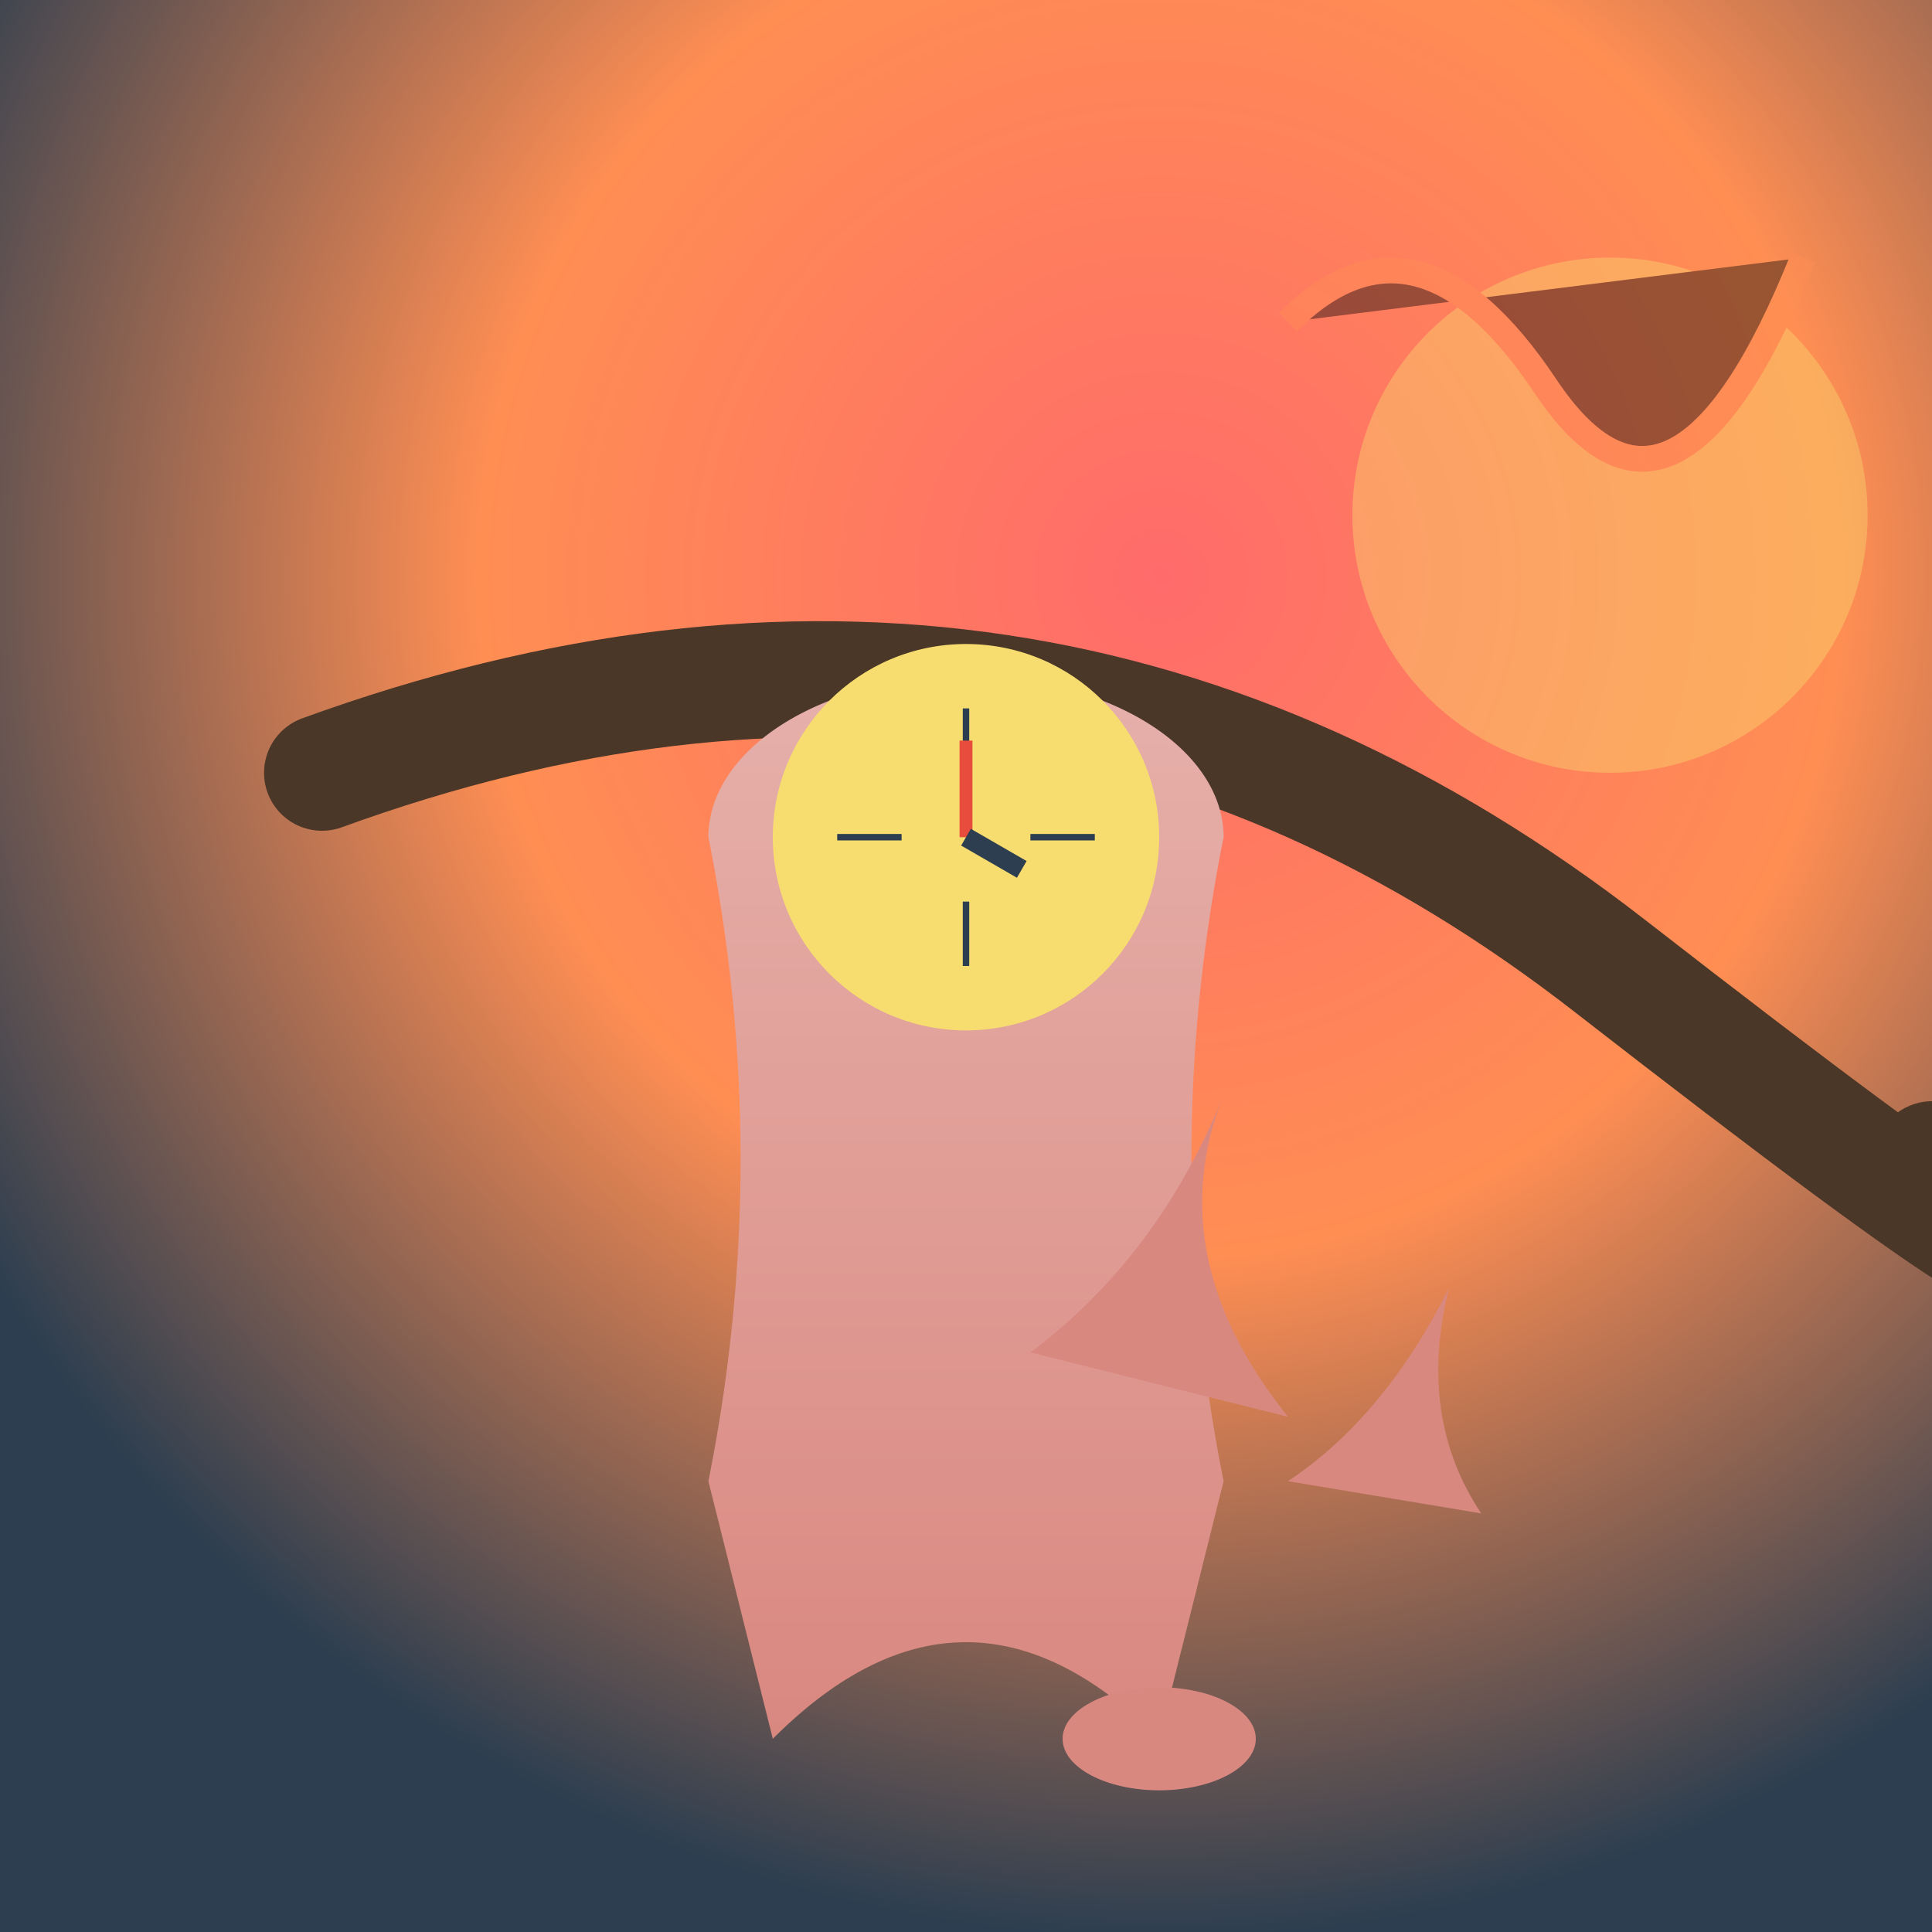
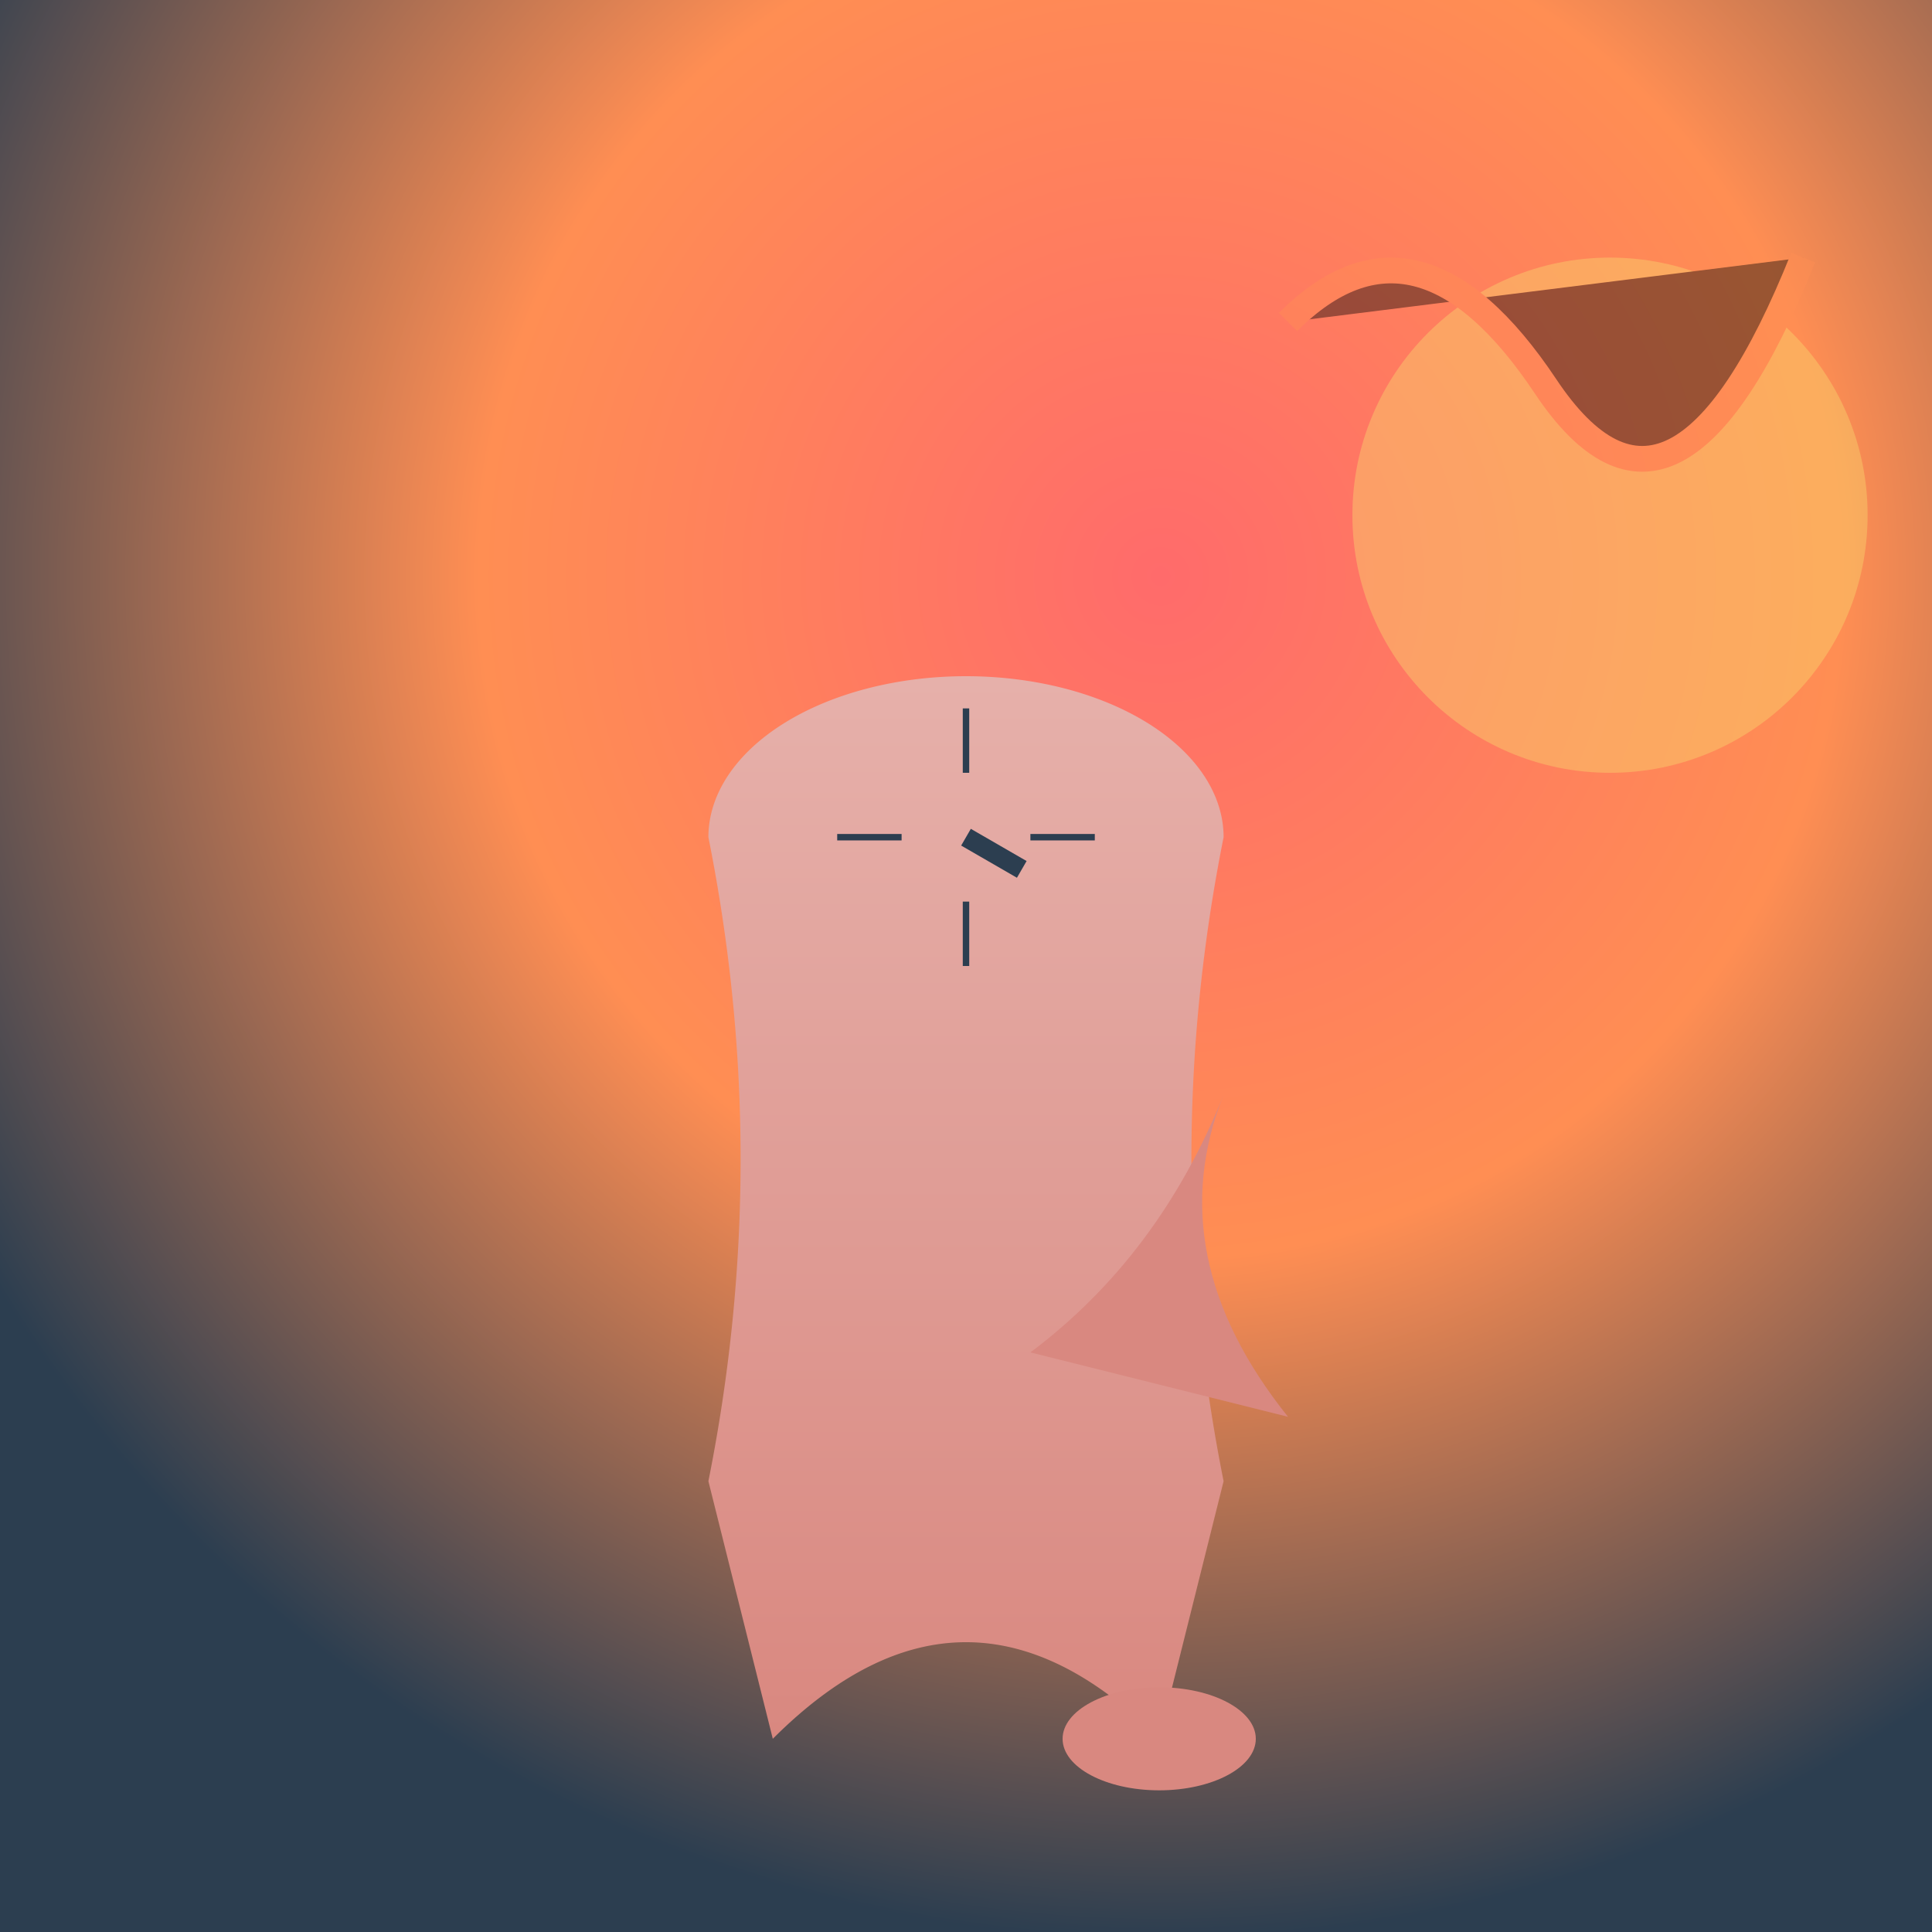
<svg xmlns="http://www.w3.org/2000/svg" viewBox="0 0 300 300">
  <defs>
    <radialGradient id="sunset" cx="60%" cy="30%" r="70%">
      <stop offset="0%" stop-color="#FF6B6B" />
      <stop offset="50%" stop-color="#FF8E53" />
      <stop offset="100%" stop-color="#2C3E50" />
    </radialGradient>
    <linearGradient id="clockGradient" x1="0%" y1="0%" x2="0%" y2="100%">
      <stop offset="0%" stop-color="#E6B0AA" />
      <stop offset="100%" stop-color="#D98880" />
    </linearGradient>
    <filter id="liquid">
      <feGaussianBlur stdDeviation="2" />
    </filter>
  </defs>
  <rect width="300" height="300" fill="url(#sunset)" />
-   <path d="M50 120 Q160 80 250 150 T300 180" stroke="#4A3728" stroke-width="18" fill="none" stroke-linecap="round" />
  <g transform="translate(150 130)">
    <path d="M-40 0 a40 25 0 0 1 80 0 q-10 50 0 100 l-10 40 q-30 -30 -60 0 l-10 -40 q10 -50 0 -100" fill="url(#clockGradient)" filter="url(#liquid)" />
-     <circle r="30" fill="#F7DC6F" />
    <path d="M0 -20 V-10 M0 20 V10 M-20 0 H-10 M20 0 H10" stroke="#2C3E50" />
-     <path d="M0 -15 L0 0" stroke="#E74C3C" stroke-width="2" />
    <path d="M10 0 L0 0" stroke="#2C3E50" stroke-width="3" transform="rotate(30)" />
  </g>
  <g fill="#D98880" filter="url(#liquid)">
    <path d="M160 210 q20 -15 30 -40 q-10 25 10 50" />
    <ellipse cx="180" cy="270" rx="15" ry="8" />
-     <path d="M200 230 q15 -10 25 -30 q-5 20 5 35" />
  </g>
  <g opacity="0.4">
    <circle cx="250" cy="80" r="40" fill="#F7DC6F" />
    <path d="M200 50 Q220 30 240 60 T280 40" stroke="#FF8E53" stroke-width="4" />
  </g>
</svg>